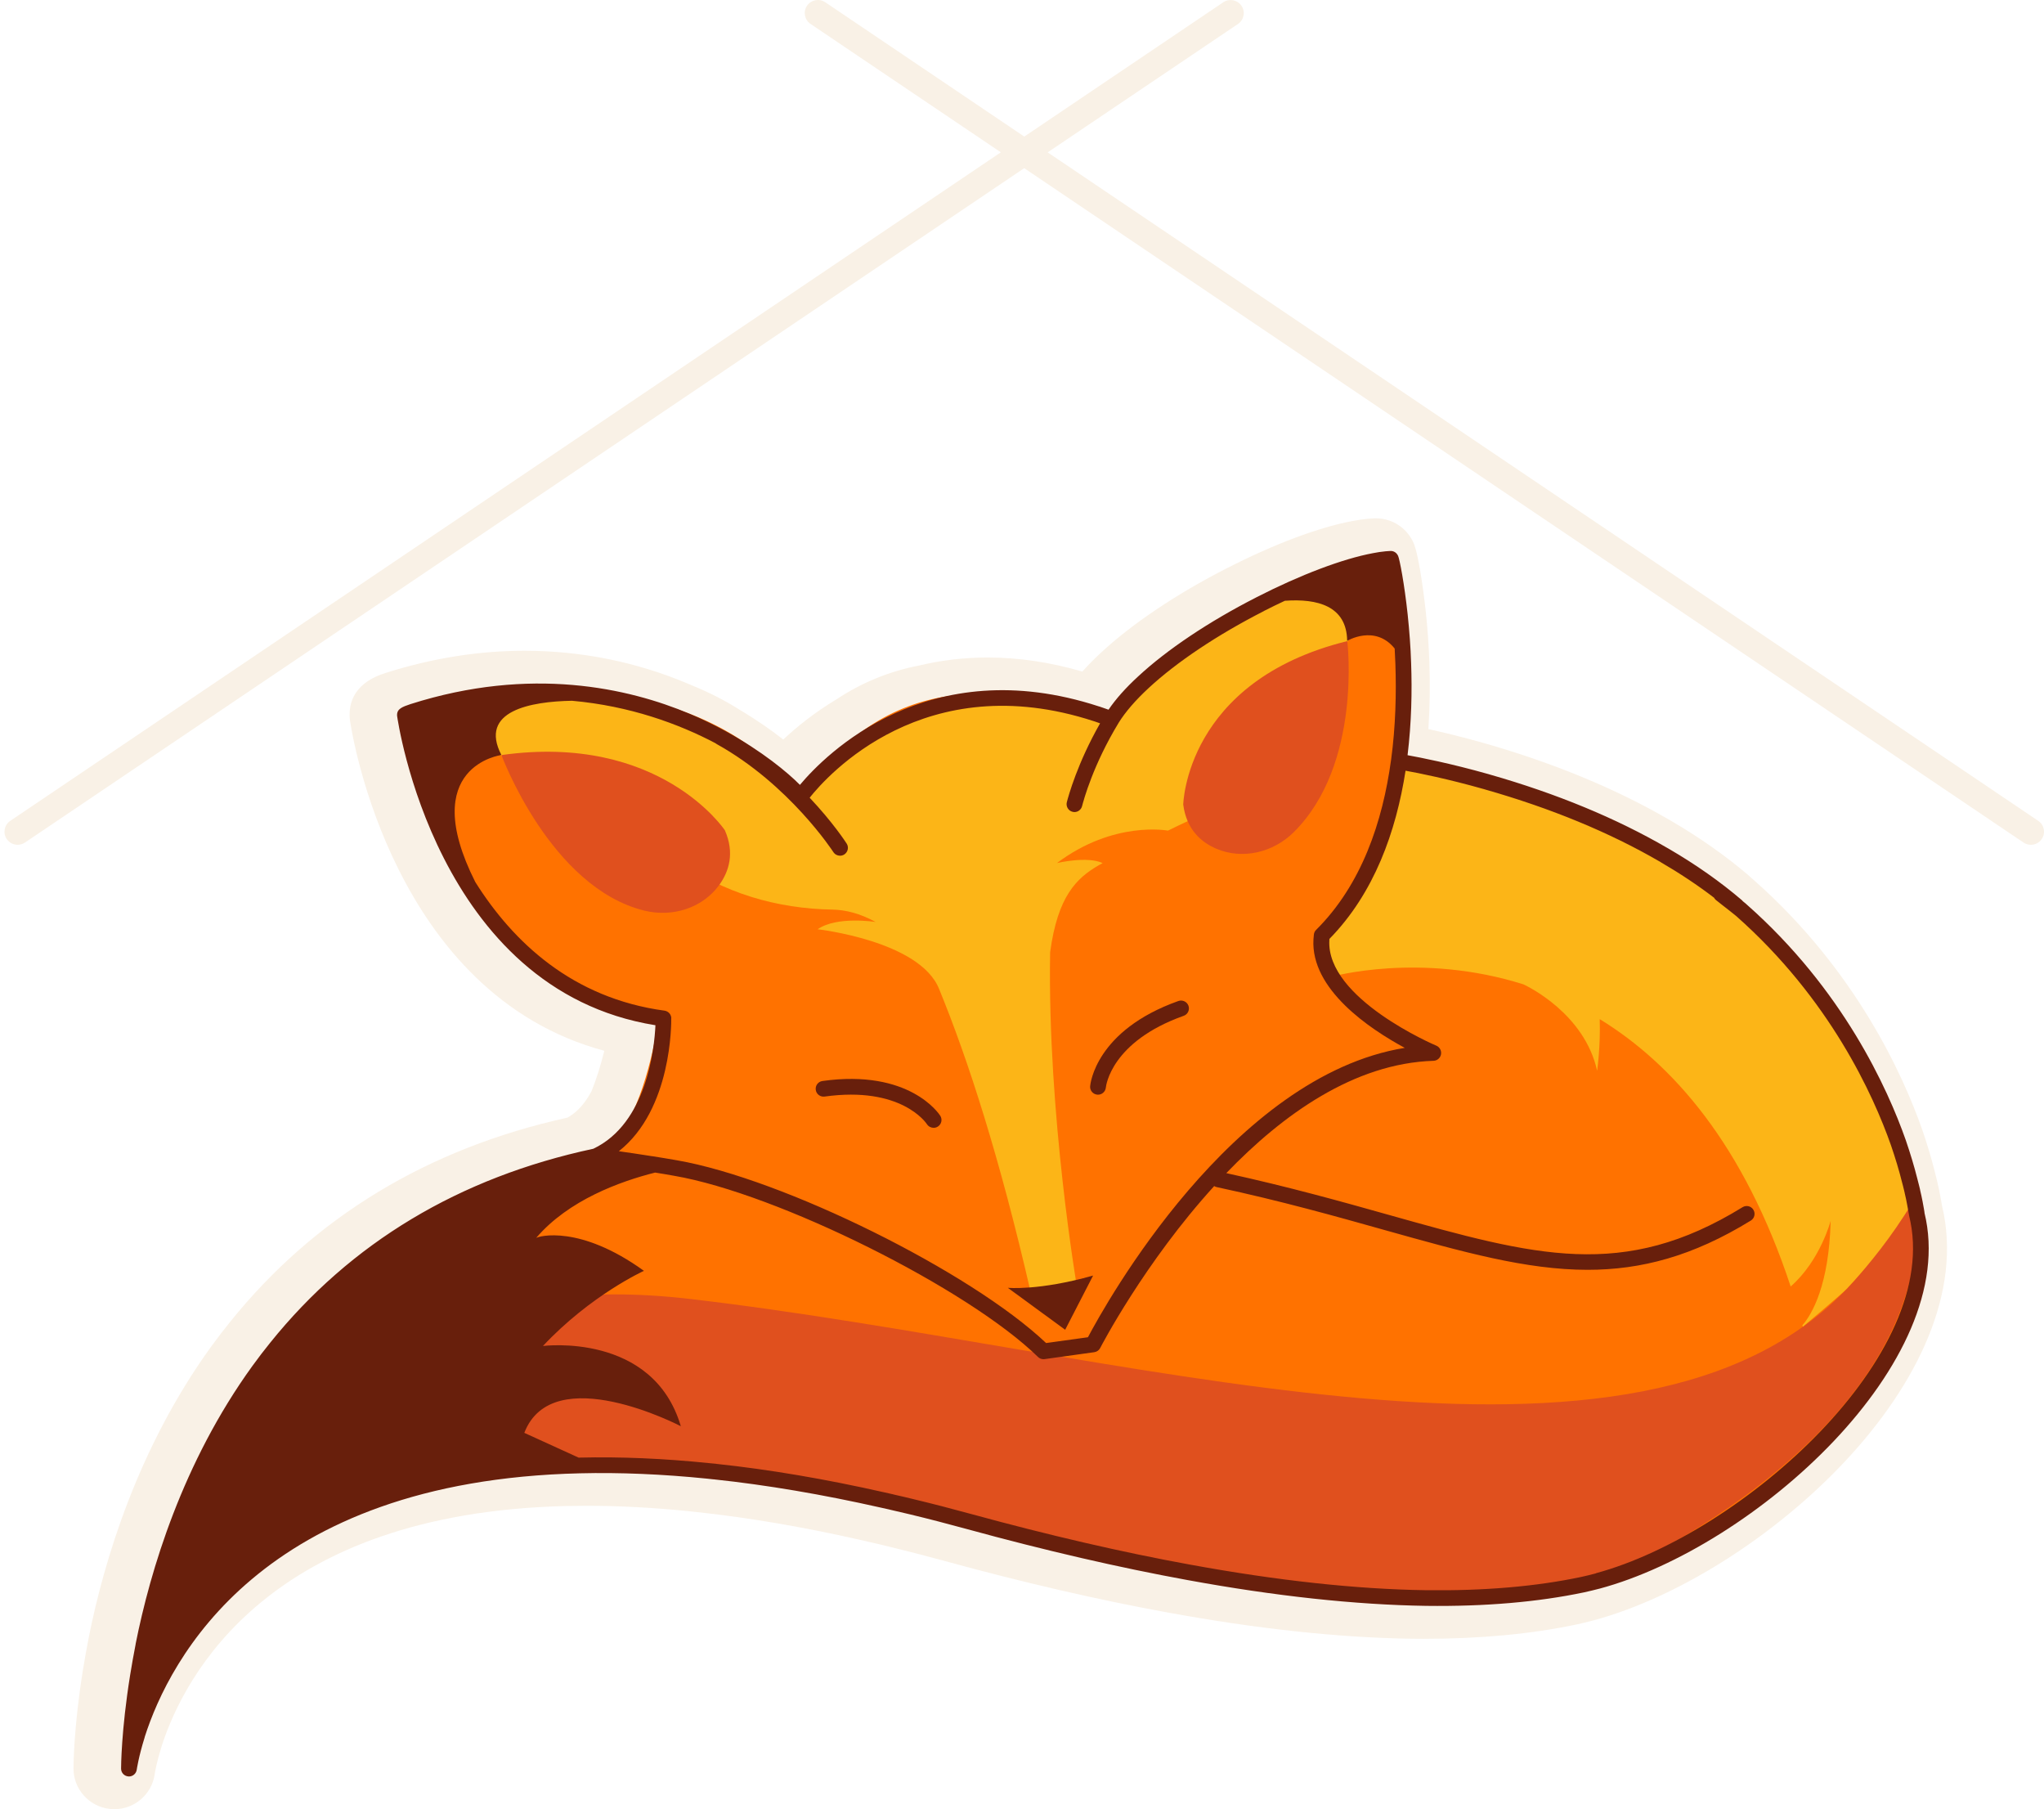
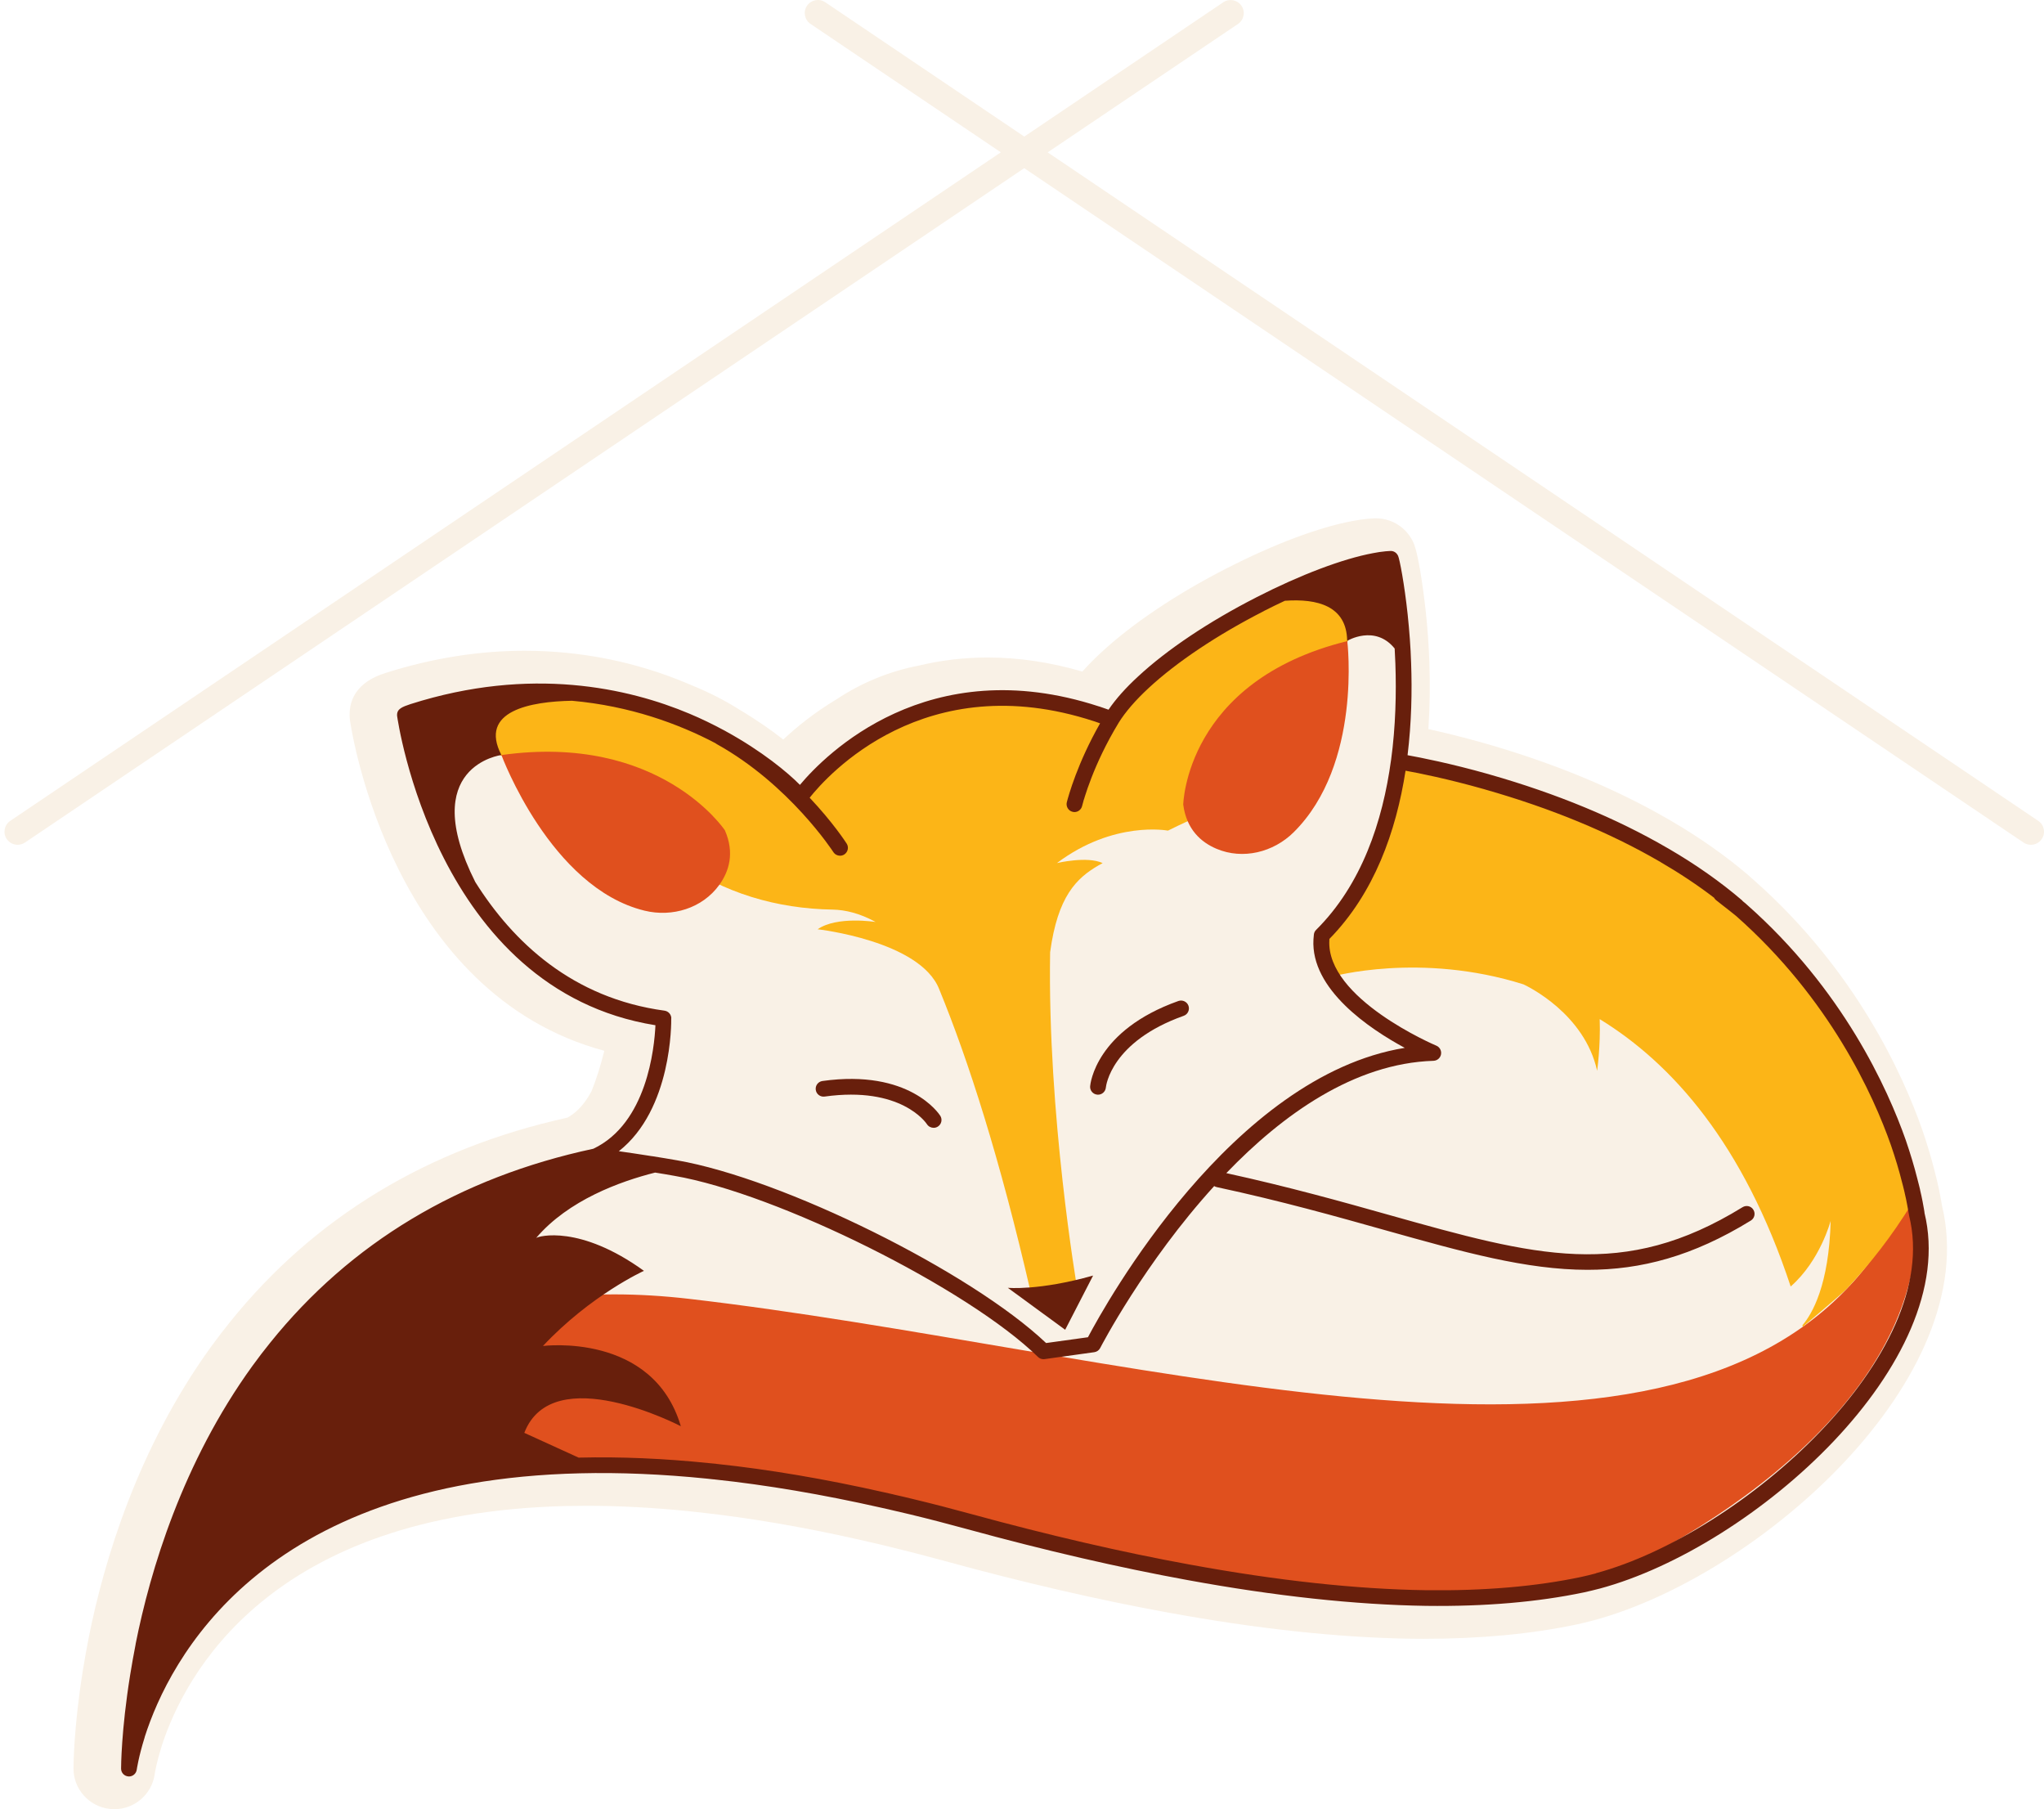
<svg xmlns="http://www.w3.org/2000/svg" width="139" height="123" viewBox="0 0 139 123" fill="none">
  <g clip-path="url(#clip0_802_27)">
    <path d="M138.608 55.807L71.245 10.359L84.187 1.63C84.595 1.353 84.704 0.8 84.426 0.394C84.149 -0.013 83.594 -0.121 83.186 0.155L69.655 9.286L56.12 0.152C55.712 -0.124 55.154 -0.016 54.88 0.391C54.602 0.797 54.711 1.35 55.119 1.626L68.061 10.356L0.698 55.807C0.29 56.083 0.182 56.636 0.459 57.043C0.631 57.297 0.915 57.434 1.198 57.434C1.37 57.434 1.546 57.383 1.699 57.281L69.651 11.433L137.607 57.281C137.76 57.386 137.936 57.434 138.108 57.434C138.395 57.434 138.675 57.297 138.847 57.043C139.124 56.636 139.016 56.083 138.608 55.807Z" fill="#F9F1E6" />
    <path d="M130.875 82.441C130.872 82.416 130.866 82.378 130.863 82.362L130.834 82.184C130.805 82.016 130.773 81.85 130.742 81.679L130.665 81.301C130.64 81.18 130.611 81.056 130.579 80.926L130.569 80.862L130.515 80.64C130.467 80.456 130.426 80.275 130.375 80.094C130.171 79.284 129.91 78.419 129.601 77.517C128.37 74.016 125.33 67.272 118.787 61.497C118.762 61.468 118.711 61.427 118.516 61.268C118.497 61.249 118.491 61.23 118.469 61.211C117.003 59.956 115.326 58.777 113.487 57.707C113.446 57.678 113.404 57.656 113.379 57.646C109.915 55.632 105.854 53.952 101.31 52.656C101.284 52.649 101.259 52.643 101.224 52.63C98.633 51.899 96.603 51.502 95.72 51.343C95.988 49.142 96.032 46.991 95.962 45.079C95.927 44.002 95.847 42.922 95.726 41.769C95.503 39.685 95.178 38.01 95.076 37.791C95.067 37.769 95.051 37.743 95.038 37.724C94.939 37.553 94.751 37.448 94.547 37.458C94.458 37.461 94.365 37.467 94.27 37.477H94.238L94.228 37.48C93.932 37.508 93.658 37.55 93.384 37.604C91.322 37.985 88.431 39.078 85.451 40.603C85.442 40.609 85.429 40.612 85.416 40.622C82.207 42.261 79.358 44.167 77.395 45.991C76.55 46.766 75.875 47.528 75.384 48.249C75.177 48.173 74.973 48.103 74.772 48.036C74.759 48.033 74.74 48.027 74.724 48.024C70.514 46.648 66.916 46.702 63.955 47.426C62.314 47.738 60.669 48.361 59.07 49.428C56.667 50.857 55.096 52.528 54.398 53.361C53.658 52.611 52.192 51.382 50.165 50.178C49.308 49.631 48.31 49.101 47.157 48.64C47.068 48.602 46.978 48.561 46.886 48.523C42.752 46.785 36.104 45.263 27.917 47.868C27.35 48.056 26.999 48.195 26.999 48.605C26.999 48.63 26.999 48.653 27.002 48.675C27.028 48.862 29.612 67.304 44.569 69.702C44.553 70.071 44.508 70.643 44.406 71.323C44.164 72.428 43.788 73.82 43.246 75.125C42.618 76.345 41.701 77.454 40.346 78.096C31.231 80.046 23.834 84.487 18.366 91.289C17.948 91.807 17.553 92.321 17.193 92.82C17.174 92.845 17.158 92.871 17.154 92.871C12.403 99.444 10.213 106.776 9.219 111.77H9.222C9.219 111.789 9.216 111.805 9.213 111.824C9.085 112.488 8.958 113.177 8.843 113.882C8.234 117.66 8.228 120.137 8.228 120.239C8.228 120.522 8.444 120.751 8.728 120.77C8.738 120.773 8.75 120.773 8.763 120.773C9.028 120.773 9.257 120.576 9.292 120.309C9.295 120.299 9.41 119.467 9.824 118.136C9.824 118.133 9.828 118.123 9.831 118.111C9.834 118.098 9.84 118.079 9.844 118.06C11.517 112.85 17.744 100.673 39.431 100.162C42.15 100.095 45.056 100.219 48.065 100.524L48.53 100.575H48.569C48.569 100.575 48.575 100.578 48.578 100.578C52.116 100.953 55.924 101.598 59.905 102.497C60.083 102.535 60.262 102.579 60.443 102.617L60.574 102.649C61.007 102.744 61.438 102.846 61.88 102.954C63.149 103.259 64.443 103.596 65.734 103.948C71.062 105.41 76.11 106.572 80.741 107.417C86.713 108.513 92.173 109.101 96.979 109.174C100.982 109.225 104.592 108.914 107.728 108.253C108.104 108.17 108.436 108.088 108.742 108.008C108.751 108.005 108.764 108.002 108.774 108.002C119.294 105.175 133.355 92.607 130.863 82.438L130.875 82.441Z" fill="#E0501E" />
    <path d="M7.766 123C7.655 123 7.55 122.993 7.441 122.978C6.061 122.816 4.997 121.64 4.997 120.239C4.997 120.128 5.003 117.479 5.641 113.53C5.749 112.869 5.87 112.176 6.01 111.465C6.017 111.42 6.023 111.379 6.033 111.335C7.072 106.125 9.36 98.465 14.347 91.568C14.37 91.54 14.389 91.511 14.411 91.483C14.806 90.936 15.217 90.403 15.632 89.891C21.365 82.756 29.09 78.076 38.591 75.983C39.244 75.618 39.779 75.027 40.226 74.185C40.548 73.394 40.844 72.457 41.096 71.44C26.732 67.58 23.94 49.946 23.803 48.999C23.778 48.834 23.774 48.697 23.774 48.599C23.774 46.562 25.613 45.953 26.219 45.752C29.377 44.748 32.548 44.243 35.665 44.243C39.512 44.243 43.244 44.993 46.759 46.47C46.829 46.499 47.03 46.588 47.03 46.588C48.196 47.058 49.312 47.627 50.341 48.281C51.536 48.993 52.515 49.688 53.264 50.279C54.175 49.425 55.383 48.443 56.881 47.547C58.595 46.41 60.479 45.638 62.487 45.25C64.007 44.885 65.581 44.701 67.172 44.701C69.265 44.701 71.426 45.022 73.603 45.657C73.989 45.225 74.416 44.793 74.884 44.361C76.987 42.407 80.015 40.377 83.403 38.646C83.412 38.643 83.435 38.63 83.438 38.63C86.65 36.987 89.684 35.847 91.982 35.421C92.32 35.355 92.667 35.304 93.018 35.269C93.034 35.269 93.098 35.263 93.11 35.263C93.247 35.253 93.359 35.243 93.464 35.24C93.493 35.24 93.55 35.24 93.582 35.24C94.538 35.24 95.437 35.742 95.937 36.555C95.991 36.638 96.039 36.727 96.084 36.816C96.09 36.829 96.097 36.841 96.103 36.854C96.552 37.804 96.935 41.391 96.954 41.543C97.085 42.769 97.164 43.903 97.202 45.012C97.257 46.575 97.234 48.1 97.135 49.568C98.136 49.787 99.405 50.095 100.839 50.498C100.852 50.498 100.928 50.524 100.928 50.524C105.622 51.864 109.832 53.602 113.443 55.693C113.517 55.731 113.59 55.772 113.663 55.82C115.601 56.951 117.37 58.199 118.925 59.527C118.976 59.572 119.027 59.616 119.075 59.667C119.167 59.743 119.25 59.813 119.326 59.886C126.21 65.986 129.416 73.092 130.714 76.79C131.045 77.752 131.322 78.671 131.539 79.531C131.58 79.678 131.615 79.827 131.654 79.979L131.743 80.345C131.752 80.389 131.762 80.434 131.772 80.478C131.803 80.608 131.832 80.735 131.858 80.859L131.947 81.314C131.979 81.482 132.011 81.647 132.039 81.816L132.068 81.987C134.863 93.681 119.648 107.128 108.376 110.159C108.347 110.165 108.322 110.172 108.293 110.181C107.939 110.273 107.589 110.359 107.225 110.439C104.147 111.09 100.654 111.417 96.83 111.417C96.546 111.417 96.259 111.417 95.972 111.411C91.02 111.338 85.433 110.734 79.359 109.619C74.639 108.758 69.523 107.576 64.163 106.105C62.853 105.747 61.578 105.419 60.377 105.13C59.937 105.019 59.523 104.924 59.108 104.832C59.093 104.828 58.962 104.797 58.962 104.797C58.863 104.774 58.446 104.679 58.446 104.679C54.557 103.799 50.848 103.17 47.403 102.802C47.371 102.802 47.339 102.798 47.307 102.792L46.842 102.741C44.445 102.497 42.109 102.373 39.907 102.373C39.432 102.373 38.964 102.379 38.502 102.389C18.309 102.865 12.544 113.917 10.998 118.698C10.995 118.714 10.976 118.778 10.969 118.797C10.67 119.753 10.552 120.408 10.514 120.643C10.514 120.649 10.514 120.652 10.514 120.659C10.309 121.996 9.143 123 7.782 123H7.766Z" fill="#F9F1E6" />
-     <path d="M130.2 82.47C130.184 82.359 130.146 82.111 130.072 81.743C130.034 81.543 129.983 81.311 129.923 81.044C129.919 81.025 129.91 81.012 129.91 80.999C129.897 80.936 129.881 80.866 129.865 80.796C129.824 80.618 129.779 80.431 129.722 80.231C129.518 79.427 129.256 78.579 128.96 77.699C128.702 76.965 128.399 76.164 128.029 75.319C126.334 71.326 123.37 66.297 118.274 61.875C118.175 61.783 118.08 61.7 117.984 61.618C116.556 60.407 114.969 59.241 113.2 58.161C113.172 58.142 113.143 58.123 113.111 58.107C109.797 56.093 105.848 54.371 101.15 53.167C101.131 53.158 101.106 53.154 101.08 53.148C100.261 52.935 99.417 52.745 98.553 52.567C98.54 52.564 98.524 52.564 98.508 52.557C98.499 52.557 98.489 52.548 98.48 52.548C97.345 52.316 96.239 52.128 95.162 51.966C95.14 51.963 95.121 51.96 95.098 51.957C95.443 49.549 95.506 47.179 95.43 45.095C95.388 43.891 95.299 42.789 95.197 41.826C94.499 39.974 93.725 38.56 93.483 38.125C91.465 38.5 88.587 39.596 85.7 41.073H85.697C82.771 42.569 79.836 44.453 77.761 46.378C77.07 47.246 76.477 48.119 75.964 48.974C75.852 48.936 75.737 48.894 75.623 48.856C75.298 48.745 74.96 48.637 74.603 48.535C74.587 48.532 74.574 48.526 74.561 48.523C68.953 46.89 60.679 44.977 54.426 54.184C54.426 54.184 47.871 43.198 28.809 48.583C28.809 48.583 29.195 55.391 32.806 61.052C32.815 61.065 32.822 61.071 32.831 61.084C33.816 62.625 35.049 64.076 36.573 65.28C38.134 66.516 42.166 68.241 42.051 68.591C42.787 68.829 44.002 69.137 44.792 69.21C44.792 69.21 44.276 73.331 42.708 76.272C42.822 76.39 42.944 76.507 43.077 76.618C41.748 78.032 41.019 78.903 41.05 78.922C41.05 78.922 28.162 81.219 18.786 91.616C18.346 92.102 17.913 92.607 17.489 93.132C17.473 93.147 17.464 93.163 17.451 93.176C13.697 97.824 10.698 103.914 9.611 111.868C9.608 111.881 9.608 111.888 9.608 111.9C9.515 112.571 9.436 113.26 9.372 113.959C9.356 114.153 9.34 114.35 9.324 114.543C9.235 115.665 9.181 116.815 9.168 118.006C9.171 117.99 9.181 117.977 9.184 117.958C9.203 117.882 9.244 117.727 9.315 117.501C10.236 114.54 15.953 99.749 38.071 99.301C38.762 99.285 39.47 99.282 40.19 99.301C42.644 99.349 45.283 99.568 48.126 99.99C48.237 100.006 48.346 100.022 48.457 100.038C48.473 100.028 48.489 100.038 48.505 100.041C50.933 100.41 53.187 100.781 55.283 101.144C55.411 101.163 55.532 101.185 55.653 101.207C57.145 101.464 58.55 101.719 59.889 101.969C60.163 102.023 60.434 102.071 60.705 102.125C82.59 106.252 88.336 110.521 110.026 107.253C110.026 107.253 131.64 96.543 130.136 84.592C130.053 83.922 130.238 83.233 130.213 82.527C130.209 82.508 130.209 82.48 130.2 82.457V82.47Z" fill="#FF7200" />
    <path d="M108.646 107.491H108.643C104.079 108.177 100.312 108.543 96.998 108.648C90.758 108.841 86.133 108.12 80.849 106.9C75.82 105.744 70.195 104.133 62.017 102.443C60.054 102.037 57.941 101.627 55.653 101.217C55.532 101.192 55.408 101.172 55.283 101.153C53.218 100.785 51.013 100.413 48.645 100.051C48.629 100.048 48.616 100.048 48.6 100.042C45.576 99.578 42.778 99.346 40.193 99.308C39.473 99.289 38.765 99.292 38.074 99.308C14.774 99.848 9.764 116.329 9.34 117.902C9.33 117.927 9.327 117.946 9.321 117.965C9.318 117.984 9.311 117.997 9.308 118.013C9.308 117.841 9.311 117.673 9.318 117.505C9.334 116.494 9.388 115.509 9.461 114.55C11.112 108.692 18.968 85.072 46.851 88.303C76.018 91.683 110.093 102.672 125.04 88.176C125.04 88.176 125.244 87.986 125.591 87.62C125.636 87.576 125.681 87.528 125.725 87.477C125.751 87.452 125.773 87.43 125.795 87.404C125.885 87.306 125.98 87.21 126.069 87.109C127.599 85.393 128.89 83.373 129.916 80.993C129.948 80.93 129.977 80.86 130.005 80.79C130.021 80.854 130.037 80.924 130.053 80.99C130.053 81.003 130.056 81.019 130.063 81.038C130.091 81.159 130.12 81.282 130.146 81.403C130.158 81.46 130.171 81.517 130.184 81.568C130.187 81.572 130.184 81.572 130.184 81.572C130.244 81.873 130.289 82.108 130.314 82.27C130.327 82.334 130.334 82.401 130.346 82.461C130.349 82.48 130.349 82.509 130.356 82.531C130.872 98.301 108.659 107.482 108.659 107.482L108.646 107.491Z" fill="#E0501E" />
    <path d="M72.436 56.262L73.016 56.513C73.003 56.576 72.997 56.63 72.987 56.672C72.984 56.716 72.499 56.309 72.436 56.262Z" fill="#FF7200" />
    <path d="M74.667 74.421C74.651 74.421 74.635 74.421 74.619 74.421C74.326 74.395 74.109 74.138 74.134 73.846C74.147 73.69 74.514 70.052 80.135 68.054C80.413 67.956 80.722 68.102 80.821 68.378C80.919 68.655 80.776 68.963 80.496 69.061C75.565 70.815 75.215 73.814 75.202 73.941C75.173 74.217 74.941 74.424 74.67 74.424L74.667 74.421Z" fill="#681F0C" />
    <path d="M94.601 38.252C94.601 38.252 91.503 44.936 84.986 53.091C83.73 54.657 81.177 55.582 79.425 56.471C79.425 56.471 75.744 55.766 71.878 58.676C71.878 58.676 73.924 58.187 74.982 58.676H74.988C74.893 58.727 74.794 58.784 74.702 58.835C73.216 59.699 71.929 60.916 71.413 64.74C71.225 75.758 73.245 87.544 73.245 87.544L71.881 88.71L70.093 87.861C67.993 78.738 65.855 72.092 63.866 67.244C62.559 63.956 55.602 63.178 55.602 63.178C56.909 62.263 59.522 62.679 59.547 62.682C58.47 62.094 57.489 61.856 56.619 61.84C52.852 61.78 49.18 60.722 46.137 58.501C37.997 52.557 28.325 48.793 28.325 48.793C42.239 42.36 54.219 53.889 54.219 53.889L56.004 52.538C64.456 44.606 75.393 48.701 75.393 48.701C74.303 50.146 73.236 52.084 72.684 54.381L73.672 54.492C73.672 54.492 75.32 41.553 94.598 38.249L94.601 38.252Z" fill="#FCB517" />
-     <path d="M130.139 81.409C130.114 81.288 130.085 81.165 130.056 81.044C130.053 81.025 130.047 81.009 130.047 80.996C130.034 80.93 130.015 80.86 129.999 80.796C129.951 80.609 129.91 80.421 129.856 80.231C129.652 79.427 129.393 78.579 129.094 77.702C127.344 72.714 123.972 66.799 118.405 61.875C118.347 61.818 117.334 61.03 117.082 60.83C117.203 60.916 117.506 61.151 118.115 61.621C116.588 60.309 114.915 59.162 113.197 58.161C113.168 58.139 113.14 58.126 113.108 58.107C109.79 56.09 105.842 54.371 101.144 53.167C101.125 53.161 101.103 53.158 101.077 53.148C97.877 52.24 95.564 51.855 95.175 51.795C95.172 51.852 95.168 51.909 95.162 51.97C94.818 54.962 93.725 60.785 90.296 63.171C90.296 63.171 89.295 65.303 90.563 66.402C90.563 66.402 96.567 64.706 103.601 66.923C103.878 67.053 107.751 68.905 108.611 72.797C108.611 72.797 108.85 71.139 108.786 69.287C113.72 72.308 118.574 77.772 121.773 87.464C123.788 85.701 124.492 82.998 124.492 82.998C124.38 87.375 123.23 89.335 122.57 90.104C122.58 90.136 122.589 90.168 122.599 90.2C122.599 90.2 125.241 87.985 125.585 87.62C125.626 87.572 125.674 87.528 125.716 87.477C125.741 87.451 125.767 87.426 125.786 87.401C125.875 87.305 125.967 87.207 126.057 87.105C127.041 86.022 128.6 84.157 130.066 81.733C130.104 81.682 130.136 81.628 130.171 81.574C130.158 81.517 130.146 81.46 130.136 81.403L130.139 81.409Z" fill="#FCB517" />
+     <path d="M130.139 81.409C130.114 81.288 130.085 81.165 130.056 81.044C130.053 81.025 130.047 81.009 130.047 80.996C130.034 80.93 130.015 80.86 129.999 80.796C129.652 79.427 129.393 78.579 129.094 77.702C127.344 72.714 123.972 66.799 118.405 61.875C118.347 61.818 117.334 61.03 117.082 60.83C117.203 60.916 117.506 61.151 118.115 61.621C116.588 60.309 114.915 59.162 113.197 58.161C113.168 58.139 113.14 58.126 113.108 58.107C109.79 56.09 105.842 54.371 101.144 53.167C101.125 53.161 101.103 53.158 101.077 53.148C97.877 52.24 95.564 51.855 95.175 51.795C95.172 51.852 95.168 51.909 95.162 51.97C94.818 54.962 93.725 60.785 90.296 63.171C90.296 63.171 89.295 65.303 90.563 66.402C90.563 66.402 96.567 64.706 103.601 66.923C103.878 67.053 107.751 68.905 108.611 72.797C108.611 72.797 108.85 71.139 108.786 69.287C113.72 72.308 118.574 77.772 121.773 87.464C123.788 85.701 124.492 82.998 124.492 82.998C124.38 87.375 123.23 89.335 122.57 90.104C122.58 90.136 122.589 90.168 122.599 90.2C122.599 90.2 125.241 87.985 125.585 87.62C125.626 87.572 125.674 87.528 125.716 87.477C125.741 87.451 125.767 87.426 125.786 87.401C125.875 87.305 125.967 87.207 126.057 87.105C127.041 86.022 128.6 84.157 130.066 81.733C130.104 81.682 130.136 81.628 130.171 81.574C130.158 81.517 130.146 81.46 130.136 81.403L130.139 81.409Z" fill="#FCB517" />
    <path d="M63.49 76.676C63.315 76.676 63.139 76.59 63.037 76.431C62.964 76.32 61.256 73.83 56.08 74.551C55.784 74.592 55.516 74.389 55.475 74.097C55.433 73.804 55.637 73.534 55.93 73.493C61.845 72.667 63.856 75.726 63.942 75.856C64.102 76.107 64.025 76.435 63.777 76.593C63.687 76.651 63.589 76.676 63.49 76.676Z" fill="#681F0C" />
    <path d="M130.875 82.441C130.872 82.416 130.866 82.378 130.863 82.362L130.834 82.184C130.805 82.016 130.773 81.85 130.742 81.679L130.665 81.301C130.64 81.18 130.611 81.056 130.579 80.926L130.569 80.862L130.515 80.64C130.467 80.456 130.426 80.275 130.375 80.094C130.171 79.284 129.91 78.419 129.601 77.517C128.37 74.016 125.33 67.272 118.787 61.497C118.762 61.468 118.711 61.427 118.516 61.268C118.497 61.249 118.491 61.23 118.468 61.211C117.002 59.956 115.326 58.777 113.487 57.707C113.446 57.678 113.404 57.656 113.379 57.646C109.915 55.632 105.854 53.952 101.31 52.656C101.284 52.649 101.259 52.643 101.224 52.63C98.633 51.899 96.603 51.502 95.72 51.343C95.987 49.142 96.032 46.991 95.962 45.079C95.927 44.002 95.847 42.922 95.726 41.769C95.503 39.685 95.178 38.01 95.076 37.791C95.067 37.769 95.051 37.743 95.038 37.724C94.939 37.553 94.751 37.448 94.547 37.458C94.458 37.461 94.365 37.467 94.27 37.477H94.238L94.228 37.48C93.932 37.508 93.658 37.55 93.384 37.604C91.322 37.985 88.431 39.078 85.451 40.603C85.442 40.609 85.429 40.612 85.416 40.622C82.207 42.261 79.358 44.167 77.395 45.991C76.55 46.766 75.874 47.528 75.384 48.249C75.177 48.173 74.973 48.103 74.772 48.036C74.759 48.033 74.74 48.027 74.724 48.024C63.092 44.224 56.112 51.315 54.398 53.361C53.566 52.516 51.816 51.067 49.381 49.73C49.343 49.704 49.298 49.679 49.257 49.66C49.247 49.653 49.231 49.65 49.219 49.641C48.498 49.253 47.721 48.872 46.889 48.523C42.755 46.785 36.107 45.263 27.92 47.868C27.353 48.056 27.002 48.195 27.002 48.605C27.002 48.63 27.002 48.653 27.005 48.675C27.031 48.862 29.616 67.304 44.572 69.702C44.502 71.256 43.992 76.371 40.349 78.099C31.235 80.049 23.838 84.49 18.369 91.292C17.951 91.81 17.556 92.324 17.196 92.823C17.177 92.849 17.161 92.874 17.158 92.874C12.406 99.447 10.216 106.779 9.222 111.773H9.225C9.222 111.792 9.219 111.808 9.216 111.827C9.088 112.491 8.961 113.18 8.849 113.885C8.241 117.663 8.234 120.141 8.234 120.242C8.234 120.525 8.451 120.754 8.734 120.773C8.744 120.776 8.757 120.776 8.77 120.776C9.034 120.776 9.264 120.579 9.299 120.312C9.302 120.303 9.416 119.47 9.831 118.139C9.831 118.136 9.834 118.127 9.837 118.114C9.84 118.101 9.847 118.082 9.85 118.063C11.523 112.853 17.75 100.676 39.438 100.165C42.156 100.098 45.063 100.222 48.071 100.527L48.537 100.578H48.575C48.575 100.578 48.581 100.581 48.584 100.581C52.122 100.956 55.93 101.601 59.911 102.5C60.089 102.538 60.268 102.582 60.45 102.62L60.58 102.652C61.014 102.748 61.444 102.849 61.887 102.957C63.155 103.262 64.449 103.599 65.74 103.952C71.069 105.413 76.117 106.576 80.747 107.421C86.72 108.517 92.179 109.104 96.985 109.177C100.988 109.228 104.599 108.917 107.735 108.256C108.111 108.174 108.442 108.091 108.748 108.012C108.758 108.008 108.771 108.005 108.78 108.005C119.3 105.178 133.361 92.61 130.869 82.441H130.875ZM45.652 69.232C45.649 68.969 45.452 68.749 45.19 68.711C38.931 67.863 34.89 64.051 32.321 59.965C28.344 52.065 34.096 51.331 34.096 51.331C32.535 48.31 36.12 47.693 38.896 47.642C42.822 47.992 46.137 49.202 48.658 50.53C48.683 50.549 48.709 50.565 48.734 50.584C53.684 53.332 56.644 57.888 56.673 57.932C56.778 58.091 56.947 58.177 57.126 58.177C57.221 58.177 57.323 58.151 57.412 58.094C57.661 57.935 57.737 57.602 57.578 57.354C57.511 57.249 56.638 55.905 55.06 54.234C56.249 52.735 62.881 45.273 74.386 49.031C74.405 49.037 74.424 49.04 74.447 49.05C74.565 49.088 74.689 49.136 74.81 49.177C73.271 51.877 72.662 54.101 72.547 54.543C72.477 54.828 72.653 55.121 72.936 55.191C72.984 55.2 73.025 55.21 73.067 55.21C73.306 55.21 73.526 55.044 73.586 54.803C73.701 54.358 74.348 51.985 76.056 49.167C76.056 49.167 76.056 49.164 76.059 49.164L76.072 49.139C76.534 48.395 77.223 47.601 78.118 46.772C80.024 45.006 82.797 43.154 85.933 41.553C85.942 41.546 85.958 41.54 85.968 41.53C86.439 41.292 86.908 41.06 87.376 40.844C89.582 40.685 91.583 41.19 91.612 43.57C91.612 43.57 93.502 42.432 94.843 44.091C94.862 44.434 94.879 44.774 94.891 45.117C94.961 47.115 94.91 49.377 94.598 51.677H94.595V51.683C94.028 55.848 92.603 60.137 89.502 63.218C89.416 63.301 89.362 63.412 89.349 63.533C89.336 63.644 89.327 63.762 89.32 63.863C89.123 67.259 93.132 69.947 95.529 71.24C83.778 73.152 75.18 88.652 73.985 90.914L71.139 91.308C66.033 86.466 53.26 80.135 46.029 78.883C45.452 78.785 44.904 78.689 44.387 78.61L44.311 78.601C43.438 78.461 42.685 78.353 42.083 78.267C45.71 75.414 45.652 69.505 45.646 69.229L45.652 69.232ZM108.538 106.966C108.538 106.966 108.512 106.97 108.503 106.973C108.206 107.055 107.881 107.132 107.512 107.214C104.465 107.859 100.931 108.161 97.004 108.113C92.259 108.047 86.857 107.459 80.948 106.376C76.346 105.54 71.323 104.377 66.03 102.929C64.73 102.573 63.42 102.233 62.145 101.928C61.699 101.817 61.259 101.715 60.822 101.617L60.695 101.585C60.51 101.544 60.322 101.499 60.144 101.461C56.144 100.556 52.307 99.904 48.737 99.526C48.686 99.514 48.632 99.507 48.581 99.507L48.18 99.469C45.123 99.155 42.172 99.031 39.409 99.097C39.387 99.097 39.364 99.097 39.345 99.097L35.655 97.414C37.586 92.407 46.299 96.963 46.299 96.963C44.403 90.549 36.923 91.508 36.923 91.508C40.18 88.036 43.791 86.4 43.791 86.4C39.428 83.248 36.62 84.039 36.458 84.166C38.657 81.587 42.179 80.316 44.55 79.719C44.961 79.785 45.391 79.855 45.847 79.938C52.877 81.148 65.823 87.597 70.587 92.254C70.686 92.353 70.823 92.407 70.963 92.407C70.989 92.407 71.014 92.404 71.04 92.401L74.418 91.93C74.59 91.905 74.74 91.8 74.82 91.641C74.874 91.537 77.825 85.847 82.57 80.637C82.621 80.669 82.679 80.694 82.743 80.707C87.121 81.647 90.885 82.705 94.206 83.639C99.477 85.116 103.786 86.33 107.964 86.33C111.588 86.33 115.106 85.418 119.064 82.981C119.313 82.829 119.393 82.499 119.237 82.248C119.084 81.993 118.752 81.917 118.5 82.073C110.389 87.07 104.408 85.393 94.496 82.61C91.268 81.701 87.622 80.681 83.393 79.757C87.223 75.773 92.093 72.291 97.485 72.12C97.74 72.11 97.951 71.926 97.995 71.681C98.04 71.437 97.909 71.189 97.677 71.091C97.6 71.062 90.168 67.895 90.401 63.914C90.401 63.886 90.404 63.86 90.404 63.835C93.463 60.715 94.942 56.515 95.583 52.398C96.462 52.554 98.422 52.945 100.915 53.65C100.921 53.653 100.956 53.659 100.978 53.669C100.988 53.672 100.997 53.675 101.007 53.678C105.469 54.949 109.456 56.595 112.847 58.564C112.856 58.568 112.885 58.587 112.898 58.59C112.907 58.599 112.923 58.609 112.936 58.618C114.236 59.374 115.45 60.181 116.566 61.036C116.591 61.087 116.623 61.128 116.665 61.166C116.687 61.188 116.703 61.201 116.728 61.22C116.735 61.223 116.741 61.23 116.751 61.239H116.754L116.757 61.242L117.063 61.484C117.382 61.732 117.971 62.192 118.057 62.269C124.444 67.911 127.398 74.461 128.594 77.864C128.893 78.737 129.145 79.573 129.342 80.364C129.393 80.538 129.432 80.713 129.483 80.916L129.524 81.091C129.527 81.113 129.53 81.132 129.537 81.158C129.562 81.275 129.591 81.39 129.617 81.51L129.687 81.87C129.719 82.038 129.75 82.2 129.779 82.368L129.789 82.438C129.795 82.48 129.801 82.524 129.808 82.537C129.811 82.565 129.817 82.626 129.827 82.654C132.179 92.089 118.43 104.279 108.541 106.954L108.538 106.966Z" fill="#681F0C" />
    <path d="M68.535 87.553C68.535 87.553 70.641 87.763 74.335 86.721L72.436 90.406L68.535 87.553Z" fill="#681F0C" />
    <path d="M49.295 56.449C49.295 56.449 44.891 49.816 34.1 51.334C34.1 51.334 37.43 60.356 43.833 61.913C45.722 62.374 47.765 61.745 48.906 60.172C49.582 59.241 49.968 57.99 49.295 56.449Z" fill="#E0501E" />
    <path d="M80.464 54.718C80.464 54.718 80.601 46.302 91.621 43.586C91.621 43.586 92.647 51.954 87.975 56.582C86.595 57.948 84.521 58.463 82.73 57.707C81.668 57.259 80.69 56.385 80.467 54.718H80.464Z" fill="#E0501E" />
  </g>
  <defs>
    <clipPath id="clip0_802_27">
      <rect width="139" height="123" fill="white" />
    </clipPath>
  </defs>
</svg>